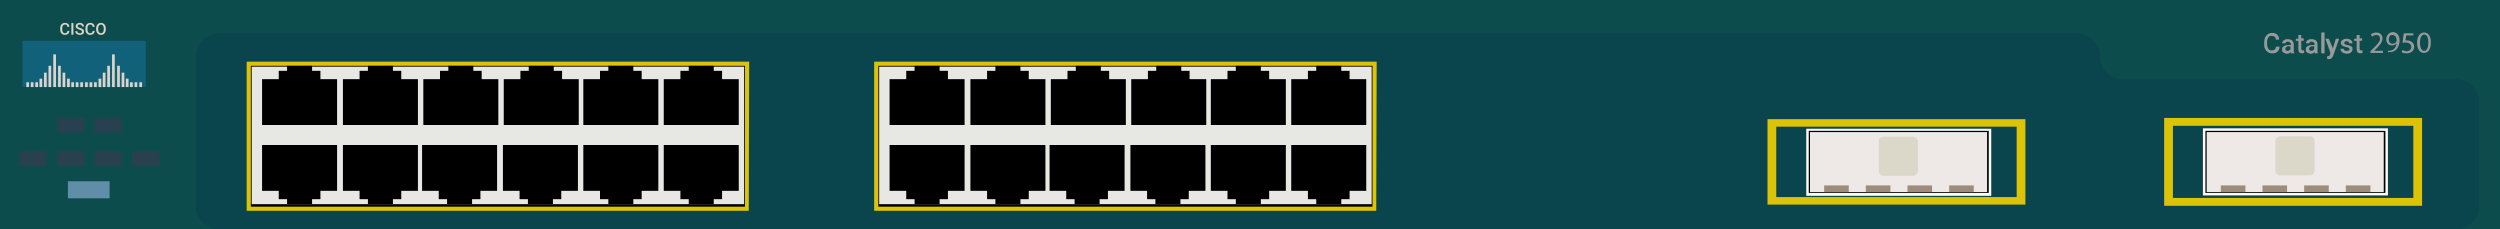
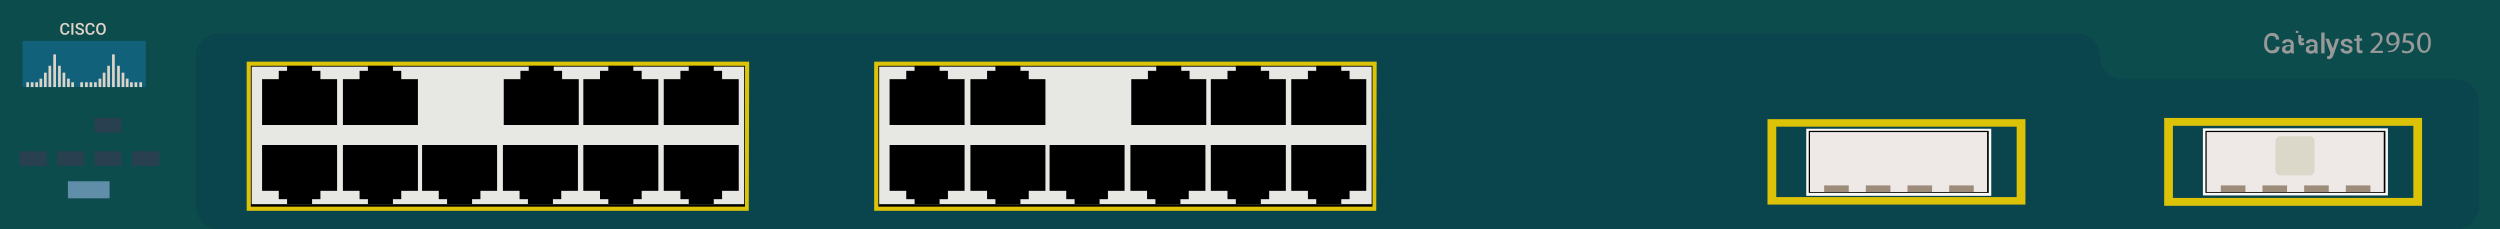
<svg xmlns="http://www.w3.org/2000/svg" version="1.1" id="Cisco_Catalyst_2950G_24_E1" x="0px" y="0px" viewBox="0 0 600 55" style="enable-background:new 0 0 600 55;" xml:space="preserve">
  <style type="text/css">
	.st0{fill:#0D4C4D;}
	.st1{fill:#0A454D;}
	.st2{fill:#989999;}
	.st3{fill:#608DA8;}
	.st4{fill:#294051;}
	.st5{fill:#FCFAF7;}
	.st6{fill:#EEE9E7;}
	.st7{fill:#9D8C79;}
	.st8{fill:#DBD7C9;}
	.st9{fill:#DDC307;}
	.st10{fill:#E7E7E3;}
	.st11{fill:#11617B;}
	.st12{fill:#DED4C6;}
</style>
  <rect class="st0" width="600" height="55" />
  <path class="st1" d="M498.5,8h-446c-3,0-5.5,2.5-5.5,5.5v36c0,3,2.5,5.5,5.5,5.5h537c3,0,5.5-2.5,5.5-5.5v-25c0-3-2.5-5.5-5.5-5.5  h-80c-3,0-5.5-2.5-5.5-5.5l0,0C504,10.5,501.5,8,498.5,8z" />
  <g>
    <path class="st2" d="M547.1,11.2c0,0.5-0.2,0.9-0.5,1.2s-0.7,0.4-1.3,0.4   c-0.4,0-0.7-0.1-1-0.3s-0.5-0.4-0.7-0.8s-0.2-0.7-0.2-1.1   v-0.4c0-0.4,0.1-0.8,0.2-1.2C543.8,8.7,544,8.4,544.3,8.2   s0.6-0.3,1-0.3c0.5,0,0.9,0.1,1.2,0.4c0.3,0.3,0.5,0.7,0.5,1.2   h-0.8c0-0.3-0.1-0.6-0.3-0.7C545.7,8.7,545.5,8.6,545.2,8.6   c-0.4,0-0.6,0.1-0.8,0.4c-0.2,0.3-0.3,0.6-0.3,1.1v0.4   c0,0.5,0.1,0.9,0.3,1.2s0.4,0.4,0.8,0.4   c0.3,0,0.6-0.1,0.7-0.2c0.2-0.1,0.3-0.4,0.3-0.7   C546.2,11.2,547.1,11.2,547.1,11.2z" />
    <path class="st2" d="M549.9,12.8c0-0.1-0.1-0.2-0.1-0.3   c-0.2,0.3-0.6,0.4-0.9,0.4c-0.3,0-0.6-0.1-0.9-0.3   s-0.3-0.4-0.3-0.7c0-0.4,0.1-0.7,0.4-0.8   c0.3-0.2,0.7-0.3,1.2-0.3h0.5v-0.2   c0-0.2-0.1-0.3-0.2-0.4C549.5,10.1,549.3,10,549.1,10   s-0.3,0-0.4,0.1C548.6,10.2,548.5,10.3,548.5,10.4h-0.8   c0-0.2,0.1-0.4,0.2-0.5c0.1-0.2,0.3-0.3,0.5-0.4   s0.5-0.1,0.7-0.1c0.4,0,0.7,0.1,1,0.3   c0.2,0.2,0.4,0.5,0.4,0.9V12c0,0.3,0,0.6,0.1,0.7v0.1H549.9z    M549,12.2c0.2,0,0.3,0,0.4-0.1c0.1-0.1,0.2-0.2,0.3-0.3   v-0.7h-0.4c-0.3,0-0.5,0.1-0.6,0.2C548.6,11.4,548.5,11.5,548.5,11.7   c0,0.1,0,0.3,0.1,0.4C548.7,12.1,548.8,12.2,549,12.2z" />
-     <path class="st2" d="M552.3,8.4v0.8h0.6v0.6h-0.6v1.9   c0,0.1,0,0.2,0.1,0.3s0.1,0.1,0.3,0.1c0.1,0,0.2,0,0.3,0   v0.6c-0.2,0-0.3,0.1-0.5,0.1c-0.6,0-0.9-0.3-0.9-1v-2H551v-0.5   h0.6V8.4H552.3z" />
+     <path class="st2" d="M552.3,8.4v0.8h0.6v0.6h-0.6c0,0.1,0,0.2,0.1,0.3s0.1,0.1,0.3,0.1c0.1,0,0.2,0,0.3,0   v0.6c-0.2,0-0.3,0.1-0.5,0.1c-0.6,0-0.9-0.3-0.9-1v-2H551v-0.5   h0.6V8.4H552.3z" />
    <path class="st2" d="M555.6,12.8C555.6,12.7,555.5,12.6,555.5,12.5   c-0.2,0.3-0.6,0.4-0.9,0.4c-0.3,0-0.6-0.1-0.9-0.3   s-0.3-0.4-0.3-0.7c0-0.4,0.1-0.7,0.4-0.8   C554.1,10.9,554.5,10.8,555,10.8h0.5v-0.2c0-0.2-0.1-0.3-0.2-0.4   C555.2,10.1,555,10,554.8,10S554.5,10,554.4,10.1   c-0.1,0.1-0.2,0.2-0.2,0.3h-0.8c0-0.2,0.1-0.4,0.2-0.5   c0.1-0.2,0.3-0.3,0.5-0.4s0.5-0.1,0.7-0.1   c0.4,0,0.7,0.1,1,0.3c0.2,0.2,0.4,0.5,0.4,0.9V12   c0,0.3,0,0.6,0.1,0.7v0.1H555.6z M554.7,12.2   c0.2,0,0.3,0,0.4-0.1c0.1-0.1,0.2-0.2,0.3-0.3v-0.7H555   c-0.3,0-0.5,0.1-0.6,0.2c-0.1,0.1-0.2,0.2-0.2,0.4   c0,0.1,0,0.3,0.1,0.4C554.4,12.1,554.6,12.2,554.7,12.2z" />
    <path class="st2" d="M557.9,12.8h-0.8v-5h0.8V12.8z" />
    <path class="st2" d="M559.9,11.6l0.7-2.3h0.8l-1.4,4   c-0.2,0.6-0.6,0.9-1.1,0.9c-0.1,0-0.2,0-0.4-0.1V13.5h0.1   c0.2,0,0.3,0,0.4-0.1c0.1-0.1,0.2-0.2,0.2-0.4l0.1-0.3   l-1.2-3.4h0.8L559.9,11.6z" />
    <path class="st2" d="M563.9,11.8c0-0.1-0.1-0.2-0.2-0.3   c-0.1-0.1-0.3-0.1-0.6-0.2c-0.3-0.1-0.5-0.1-0.7-0.2   c-0.4-0.2-0.6-0.5-0.6-0.8s0.1-0.5,0.4-0.7   c0.3-0.2,0.6-0.3,1-0.3s0.7,0.1,1,0.3s0.4,0.5,0.4,0.8   h-0.8c0-0.1-0.1-0.3-0.2-0.4c-0.1-0.1-0.3-0.1-0.4-0.1   c-0.2,0-0.3,0-0.4,0.1c-0.1,0.1-0.2,0.2-0.2,0.3   s0,0.2,0.2,0.3c0.1,0.1,0.3,0.1,0.6,0.2   c0.3,0.1,0.5,0.1,0.7,0.2c0.2,0.1,0.3,0.2,0.4,0.3   c0.1,0.1,0.1,0.3,0.1,0.5c0,0.3-0.1,0.6-0.4,0.8   s-0.6,0.3-1,0.3c-0.3,0-0.5-0.1-0.8-0.2   c-0.2-0.1-0.4-0.2-0.5-0.4s-0.2-0.4-0.2-0.6H562.5   c0,0.2,0.1,0.3,0.2,0.4s0.3,0.1,0.5,0.1s0.4,0,0.5-0.1   C563.8,12,563.9,11.9,563.9,11.8z" />
    <path class="st2" d="M566.3,8.4v0.8h0.6v0.6h-0.6v1.9   c0,0.1,0,0.2,0.1,0.3s0.1,0.1,0.3,0.1c0.1,0,0.2,0,0.3,0   v0.6c-0.2,0-0.3,0.1-0.5,0.1c-0.6,0-0.9-0.3-0.9-1v-2H565v-0.5   h0.6V8.4H566.3z" />
  </g>
  <rect x="16.3" y="43.5" class="st3" width="10" height="4.1" />
  <rect x="4.7" y="36.3" class="st4" width="6.5" height="3.5" />
  <rect x="13.7" y="36.3" class="st4" width="6.5" height="3.5" />
  <rect x="22.7" y="36.3" class="st4" width="6.5" height="3.5" />
-   <rect x="13.7" y="28.3" class="st4" width="6.5" height="3.5" />
  <rect x="22.7" y="28.3" class="st4" width="6.5" height="3.5" />
  <rect x="31.7" y="36.3" class="st4" width="6.5" height="3.5" />
  <g>
    <path class="st2" d="M568.9,12.7v-0.4l0.5-0.5c1.2-1.2,1.8-1.8,1.8-2.5   c0-0.5-0.2-0.9-0.9-0.9c-0.4,0-0.8,0.2-1,0.4L569,8.3   c0.3-0.3,0.8-0.5,1.3-0.5c1,0,1.5,0.7,1.5,1.4   c0,0.9-0.6,1.6-1.6,2.6l-0.4,0.4l0,0h2.1v0.5   C571.9,12.7,568.9,12.7,568.9,12.7z" />
    <path class="st2" d="M573.1,12.2c0.1,0,0.3,0,0.5,0c0.4-0.1,0.7-0.2,1-0.5   s0.5-0.7,0.6-1.3l0,0c-0.3,0.3-0.6,0.5-1.1,0.5   c-0.9,0-1.4-0.6-1.4-1.5s0.7-1.7,1.6-1.7s1.6,0.8,1.6,2   c0,1-0.4,1.8-0.8,2.2C574.7,12.3,574.2,12.5,573.7,12.5   c-0.2,0-0.4,0-0.6,0L573.1,12.2L573.1,12.2z M573.3,9.5   c0,0.6,0.4,1,0.9,1c0.4,0,0.8-0.2,0.9-0.5   c0-0.1,0.1-0.1,0.1-0.2c0-0.8-0.3-1.4-1-1.4   C573.7,8.3,573.3,8.8,573.3,9.5z" />
    <path class="st2" d="M579.3,8.5H577.5l-0.2,1.2c0.1,0,0.2,0,0.4,0   c0.4,0,0.7,0.1,1,0.3c0.4,0.2,0.7,0.6,0.7,1.2   c0,0.9-0.7,1.6-1.8,1.6c-0.5,0-1-0.1-1.2-0.3l0.2-0.5   c0.2,0.1,0.6,0.3,1,0.3c0.6,0,1.1-0.4,1.1-1   s-0.4-1.1-1.4-1.1c-0.3,0-0.5,0-0.7,0.1L576.9,8h2.3v0.5H579.3z" />
    <path class="st2" d="M583.4,10.2c0,1.6-0.6,2.5-1.7,2.5   c-0.9,0-1.6-0.9-1.6-2.4c0-1.6,0.7-2.5,1.7-2.5   C582.8,7.8,583.4,8.7,583.4,10.2z M580.8,10.3   c0,1.2,0.4,1.9,1,1.9c0.7,0,1-0.8,1-2s-0.3-1.9-1-1.9   C581.2,8.3,580.8,9,580.8,10.3z" />
  </g>
  <g>
    <rect x="528.7" y="30.8" class="st5" width="44.4" height="16.1" />
    <rect x="529.3" y="31.4" width="43.2" height="14.9" />
    <rect x="529.6" y="31.7" class="st6" width="42.5" height="14.4" />
    <rect x="533" y="44.5" class="st7" width="5.9" height="1.6" />
    <rect x="543" y="44.5" class="st7" width="5.9" height="1.6" />
    <rect x="553" y="44.5" class="st7" width="5.9" height="1.6" />
    <rect x="563" y="44.5" class="st7" width="5.9" height="1.6" />
    <path class="st8" d="M554.3,42.1h-7c-0.7,0-1.2-0.5-1.2-1.2v-7   c0-0.7,0.5-1.2,1.2-1.2h7c0.7,0,1.2,0.5,1.2,1.2v7   C555.5,41.5,555,42.1,554.3,42.1z" />
  </g>
  <g>
    <rect x="433.5" y="30.9" class="st5" width="44.4" height="16.1" />
    <rect x="434.1" y="31.4" width="43.2" height="14.9" />
    <rect x="434.4" y="31.7" class="st6" width="42.5" height="14.4" />
    <rect x="437.8" y="44.5" class="st7" width="5.9" height="1.6" />
    <rect x="447.8" y="44.5" class="st7" width="5.9" height="1.6" />
    <rect x="457.8" y="44.5" class="st7" width="5.9" height="1.6" />
    <rect x="467.8" y="44.5" class="st7" width="5.9" height="1.6" />
-     <path class="st8" d="M459.1,42.2h-7c-0.7,0-1.2-0.5-1.2-1.2v-7   c0-0.7,0.5-1.2,1.2-1.2h7c0.7,0,1.2,0.5,1.2,1.2v7   C460.3,41.5,459.8,42.2,459.1,42.2z" />
  </g>
  <g>
    <path class="st9" d="M581.3,49.4h-61.9V28.3h61.9V49.4z M521.5,47.5h57.7V30.2   H521.5V47.5z" />
  </g>
  <g>
    <path class="st9" d="M486.1,49.1h-61.9V28.6h61.9V49.1z M426.3,47.3H484   V30.4h-57.7V47.3z" />
  </g>
  <g>
    <g>
      <rect x="59.7" y="15.3" width="119.6" height="34.8" />
      <path class="st9" d="M179.7,50.6h-120.5V14.8h120.6L179.7,50.6L179.7,50.6z     M60.2,49.6h118.6V15.8H60.2V49.6z" />
    </g>
    <rect x="60.4" y="16" class="st10" width="118.2" height="33" />
    <g>
      <polygon points="76.9,19 76.9,17 74.9,17 74.9,15.8 68.9,15.8 68.9,17     66.9,17 66.9,19 62.9,19 62.9,30 80.9,30 80.9,19   " />
      <polygon points="96.3,19 96.3,17 94.3,17 94.3,15.8 88.3,15.8 88.3,17     86.3,17 86.3,19 82.3,19 82.3,30 100.3,30 100.3,19   " />
-       <polygon points="115.6,19 115.6,17 113.6,17 113.6,15.8 107.6,15.8 107.6,17     105.6,17 105.6,19 101.6,19 101.6,30 119.6,30 119.6,19   " />
      <polygon points="134.9,19 134.9,17 132.9,17 132.9,15.8 126.9,15.8 126.9,17     124.9,17 124.9,19 120.9,19 120.9,30 138.9,30 138.9,19   " />
      <polygon points="154,19 154,17 152,17 152,15.8 146,15.8 146,17 144,17 144,19 140,19 140,30 158,30 158,19   " />
      <polygon points="173.3,19 173.3,17 171.3,17 171.3,15.8 165.3,15.8 165.3,17     163.3,17 163.3,19 159.3,19 159.3,30 177.3,30 177.3,19   " />
    </g>
    <g>
      <polygon points="163.3,45.8 163.3,47.8 165.3,47.8 165.3,49 171.3,49     171.3,47.8 173.3,47.8 173.3,45.8 177.3,45.8 177.3,34.8     159.3,34.8 159.3,45.8   " />
      <polygon points="144,45.8 144,47.8 146,47.8 146,49 152,49 152,47.8 154,47.8 154,45.8     158,45.8 158,34.8 140,34.8 140,45.8   " />
      <polygon points="124.7,45.8 124.7,47.8 126.7,47.8 126.7,49 132.7,49     132.7,47.8 134.7,47.8 134.7,45.8 138.7,45.8 138.7,34.8     120.7,34.8 120.7,45.8   " />
      <polygon points="105.3,45.8 105.3,47.8 107.3,47.8 107.3,49 113.3,49     113.3,47.8 115.3,47.8 115.3,45.8 119.3,45.8 119.3,34.8     101.3,34.8 101.3,45.8   " />
      <polygon points="86.3,45.8 86.3,47.8 88.3,47.8 88.3,49 94.3,49     94.3,47.8 96.3,47.8 96.3,45.8 100.3,45.8 100.3,34.8     82.3,34.8 82.3,45.8   " />
      <polygon points="66.9,45.8 66.9,47.8 68.9,47.8 68.9,49 74.9,49     74.9,47.8 76.9,47.8 76.9,45.8 80.9,45.8 80.9,34.8     62.9,34.8 62.9,45.8   " />
    </g>
  </g>
  <g>
    <g>
      <rect x="210.3" y="15.3" width="119.6" height="34.8" />
      <path class="st9" d="M330.3,50.6H209.8V14.8h120.6L330.3,50.6L330.3,50.6z     M210.8,49.6h118.6V15.8H210.8V49.6z" />
    </g>
    <rect x="211" y="16" class="st10" width="118.2" height="33" />
    <g>
      <polygon points="227.5,19 227.5,17 225.5,17 225.5,15.8 219.5,15.8 219.5,17 217.5,17 217.5,19 213.5,19 213.5,30     231.5,30 231.5,19   " />
      <polygon points="246.9,19 246.9,17 244.9,17 244.9,15.8 238.9,15.8 238.9,17     236.9,17 236.9,19 232.9,19 232.9,30 250.9,30 250.9,19   " />
-       <polygon points="266.2,19 266.2,17 264.2,17 264.2,15.8 258.2,15.8 258.2,17     256.2,17 256.2,19 252.2,19 252.2,30 270.2,30 270.2,19   " />
      <polygon points="285.5,19 285.5,17 283.5,17 283.5,15.8 277.5,15.8 277.5,17 275.5,17 275.5,19 271.5,19 271.5,30     289.5,30 289.5,19   " />
      <polygon points="304.6,19 304.6,17 302.6,17 302.6,15.8 296.6,15.8 296.6,17     294.6,17 294.6,19 290.6,19 290.6,30 308.6,30 308.6,19   " />
      <polygon points="323.9,19 323.9,17 321.9,17 321.9,15.8 315.9,15.8 315.9,17     313.9,17 313.9,19 309.9,19 309.9,30 327.9,30 327.9,19   " />
    </g>
    <g>
      <polygon points="313.9,45.8 313.9,47.8 315.9,47.8 315.9,49 321.9,49     321.9,47.8 323.9,47.8 323.9,45.8 327.9,45.8 327.9,34.8     309.9,34.8 309.9,45.8   " />
      <polygon points="294.6,45.8 294.6,47.8 296.6,47.8 296.6,49 302.6,49     302.6,47.8 304.6,47.8 304.6,45.8 308.6,45.8 308.6,34.8     290.6,34.8 290.6,45.8   " />
      <polygon points="275.3,45.8 275.3,47.8 277.3,47.8 277.3,49 283.3,49     283.3,47.8 285.3,47.8 285.3,45.8 289.3,45.8 289.3,34.8     271.3,34.8 271.3,45.8   " />
      <polygon points="255.9,45.8 255.9,47.8 257.9,47.8 257.9,49 263.9,49     263.9,47.8 265.9,47.8 265.9,45.8 269.9,45.8 269.9,34.8     251.9,34.8 251.9,45.8   " />
      <polygon points="236.9,45.8 236.9,47.8 238.9,47.8 238.9,49 244.9,49     244.9,47.8 246.9,47.8 246.9,45.8 250.9,45.8 250.9,34.8     232.9,34.8 232.9,45.8   " />
      <polygon points="217.5,45.8 217.5,47.8 219.5,47.8 219.5,49 225.5,49 225.5,47.8 227.5,47.8     227.5,45.8 231.5,45.8 231.5,34.8 213.5,34.8 213.5,45.8   " />
    </g>
  </g>
  <rect x="5.412" y="9.811" class="st11" width="29.575" height="11.082" />
  <g>
    <rect x="12.788" y="13.05" class="st12" width="0.648" height="7.844" />
    <rect x="11.637" y="15.784" class="st12" width="0.648" height="5.109" />
    <rect x="10.557" y="17.439" class="st12" width="0.648" height="3.454" />
    <rect x="9.478" y="18.878" class="st12" width="0.648" height="2.015" />
    <rect x="8.471" y="19.742" class="st12" width="0.648" height="1.151" />
    <rect x="7.391" y="19.742" class="st12" width="0.648" height="1.151" />
    <rect x="6.312" y="19.742" class="st12" width="0.648" height="1.151" />
    <rect x="13.94" y="15.784" class="st12" width="0.648" height="5.109" />
    <rect x="15.019" y="17.439" class="st12" width="0.648" height="3.454" />
    <rect x="16.098" y="18.878" class="st12" width="0.648" height="2.015" />
    <rect x="17.106" y="19.742" class="st12" width="0.648" height="1.151" />
-     <rect x="18.185" y="19.742" class="st12" width="0.648" height="1.151" />
    <rect x="19.265" y="19.742" class="st12" width="0.648" height="1.151" />
  </g>
  <g>
    <rect x="26.892" y="13.05" class="st12" width="0.648" height="7.844" />
    <rect x="25.741" y="15.784" class="st12" width="0.648" height="5.109" />
    <rect x="24.661" y="17.439" class="st12" width="0.648" height="3.454" />
    <rect x="23.654" y="18.878" class="st12" width="0.648" height="2.015" />
    <rect x="22.575" y="19.742" class="st12" width="0.648" height="1.151" />
    <rect x="21.495" y="19.742" class="st12" width="0.648" height="1.151" />
    <rect x="20.416" y="19.742" class="st12" width="0.648" height="1.151" />
    <rect x="28.116" y="15.784" class="st12" width="0.648" height="5.109" />
    <rect x="29.195" y="17.439" class="st12" width="0.648" height="3.454" />
    <rect x="30.202" y="18.878" class="st12" width="0.648" height="2.015" />
    <rect x="31.21" y="19.742" class="st12" width="0.648" height="1.151" />
    <rect x="32.289" y="19.742" class="st12" width="0.648" height="1.151" />
    <rect x="33.441" y="19.742" class="st12" width="0.648" height="1.151" />
  </g>
  <g>
    <path class="st12" d="M16.667,7.419c-0.028,0.299-0.138,0.531-0.331,0.699   c-0.192,0.167-0.448,0.251-0.767,0.251c-0.223,0-0.419-0.053-0.589-0.159   s-0.301-0.256-0.393-0.451c-0.092-0.195-0.14-0.421-0.144-0.679V6.819   c0-0.264,0.047-0.497,0.14-0.698S14.811,5.765,14.986,5.657   s0.377-0.163,0.606-0.163c0.309,0,0.557,0.084,0.746,0.251   c0.188,0.167,0.298,0.404,0.329,0.71h-0.484   c-0.023-0.201-0.082-0.346-0.176-0.435c-0.094-0.089-0.232-0.134-0.414-0.134   c-0.211,0-0.374,0.077-0.487,0.232s-0.171,0.381-0.174,0.68v0.248   c0,0.303,0.054,0.534,0.162,0.693c0.108,0.159,0.267,0.239,0.476,0.239   c0.191,0,0.334-0.043,0.431-0.129c0.096-0.086,0.157-0.229,0.183-0.429H16.667z" />
    <path class="st12" d="M17.615,8.33h-0.484V5.532h0.484V8.33z" />
    <path class="st12" d="M19.676,7.609c0-0.123-0.043-0.218-0.13-0.284   c-0.086-0.067-0.243-0.134-0.468-0.202c-0.226-0.068-0.405-0.144-0.538-0.227   c-0.255-0.16-0.383-0.369-0.383-0.627c0-0.226,0.092-0.411,0.276-0.557   s0.423-0.219,0.716-0.219c0.195,0,0.368,0.036,0.521,0.108   c0.152,0.072,0.272,0.174,0.359,0.307c0.087,0.133,0.131,0.28,0.131,0.441   h-0.484c0-0.146-0.046-0.26-0.137-0.343s-0.223-0.124-0.393-0.124   c-0.159,0-0.282,0.034-0.37,0.102c-0.088,0.068-0.132,0.163-0.132,0.284   c0,0.103,0.047,0.188,0.142,0.257c0.095,0.069,0.251,0.135,0.469,0.2   c0.218,0.065,0.393,0.138,0.525,0.221s0.229,0.177,0.29,0.284   c0.062,0.107,0.092,0.232,0.092,0.376c0,0.233-0.089,0.419-0.268,0.556   c-0.179,0.138-0.421,0.207-0.728,0.207c-0.202,0-0.389-0.037-0.558-0.112   c-0.17-0.075-0.302-0.178-0.396-0.31s-0.141-0.286-0.141-0.461h0.486   c0,0.159,0.053,0.282,0.158,0.369c0.105,0.087,0.256,0.131,0.452,0.131   c0.169,0,0.296-0.034,0.382-0.103S19.676,7.722,19.676,7.609z" />
    <path class="st12" d="M22.724,7.419c-0.028,0.299-0.138,0.531-0.331,0.699   c-0.192,0.167-0.448,0.251-0.767,0.251c-0.223,0-0.419-0.053-0.589-0.159   s-0.301-0.256-0.393-0.451c-0.092-0.195-0.14-0.421-0.144-0.679V6.819   c0-0.264,0.047-0.497,0.14-0.698s0.228-0.356,0.403-0.465   s0.377-0.163,0.606-0.163c0.309,0,0.557,0.084,0.746,0.251   c0.188,0.167,0.298,0.404,0.329,0.71h-0.484   c-0.023-0.201-0.082-0.346-0.176-0.435c-0.094-0.089-0.232-0.134-0.414-0.134   c-0.211,0-0.374,0.077-0.487,0.232c-0.113,0.155-0.171,0.381-0.174,0.68v0.248   c0,0.303,0.054,0.534,0.162,0.693c0.108,0.159,0.267,0.239,0.476,0.239   c0.191,0,0.334-0.043,0.431-0.129c0.096-0.086,0.157-0.229,0.183-0.429H22.724z" />
    <path class="st12" d="M25.392,7.004c0,0.274-0.047,0.515-0.142,0.722   c-0.095,0.207-0.23,0.366-0.407,0.477s-0.379,0.166-0.608,0.166   c-0.227,0-0.429-0.055-0.606-0.166c-0.177-0.111-0.315-0.269-0.411-0.474   s-0.146-0.441-0.147-0.709V6.862c0-0.273,0.048-0.514,0.145-0.723   c0.097-0.209,0.233-0.369,0.409-0.48s0.378-0.166,0.606-0.166   c0.228,0,0.43,0.055,0.606,0.164c0.176,0.11,0.312,0.267,0.408,0.473   C25.342,6.336,25.391,6.575,25.392,6.848V7.004z M24.906,6.858   c0-0.31-0.059-0.548-0.176-0.713c-0.117-0.165-0.284-0.248-0.499-0.248   c-0.21,0-0.375,0.082-0.493,0.247c-0.119,0.165-0.179,0.398-0.182,0.699v0.161   c0,0.308,0.06,0.545,0.18,0.713s0.286,0.252,0.499,0.252   c0.215,0,0.381-0.082,0.497-0.246s0.174-0.404,0.174-0.719V6.858z" />
  </g>
</svg>